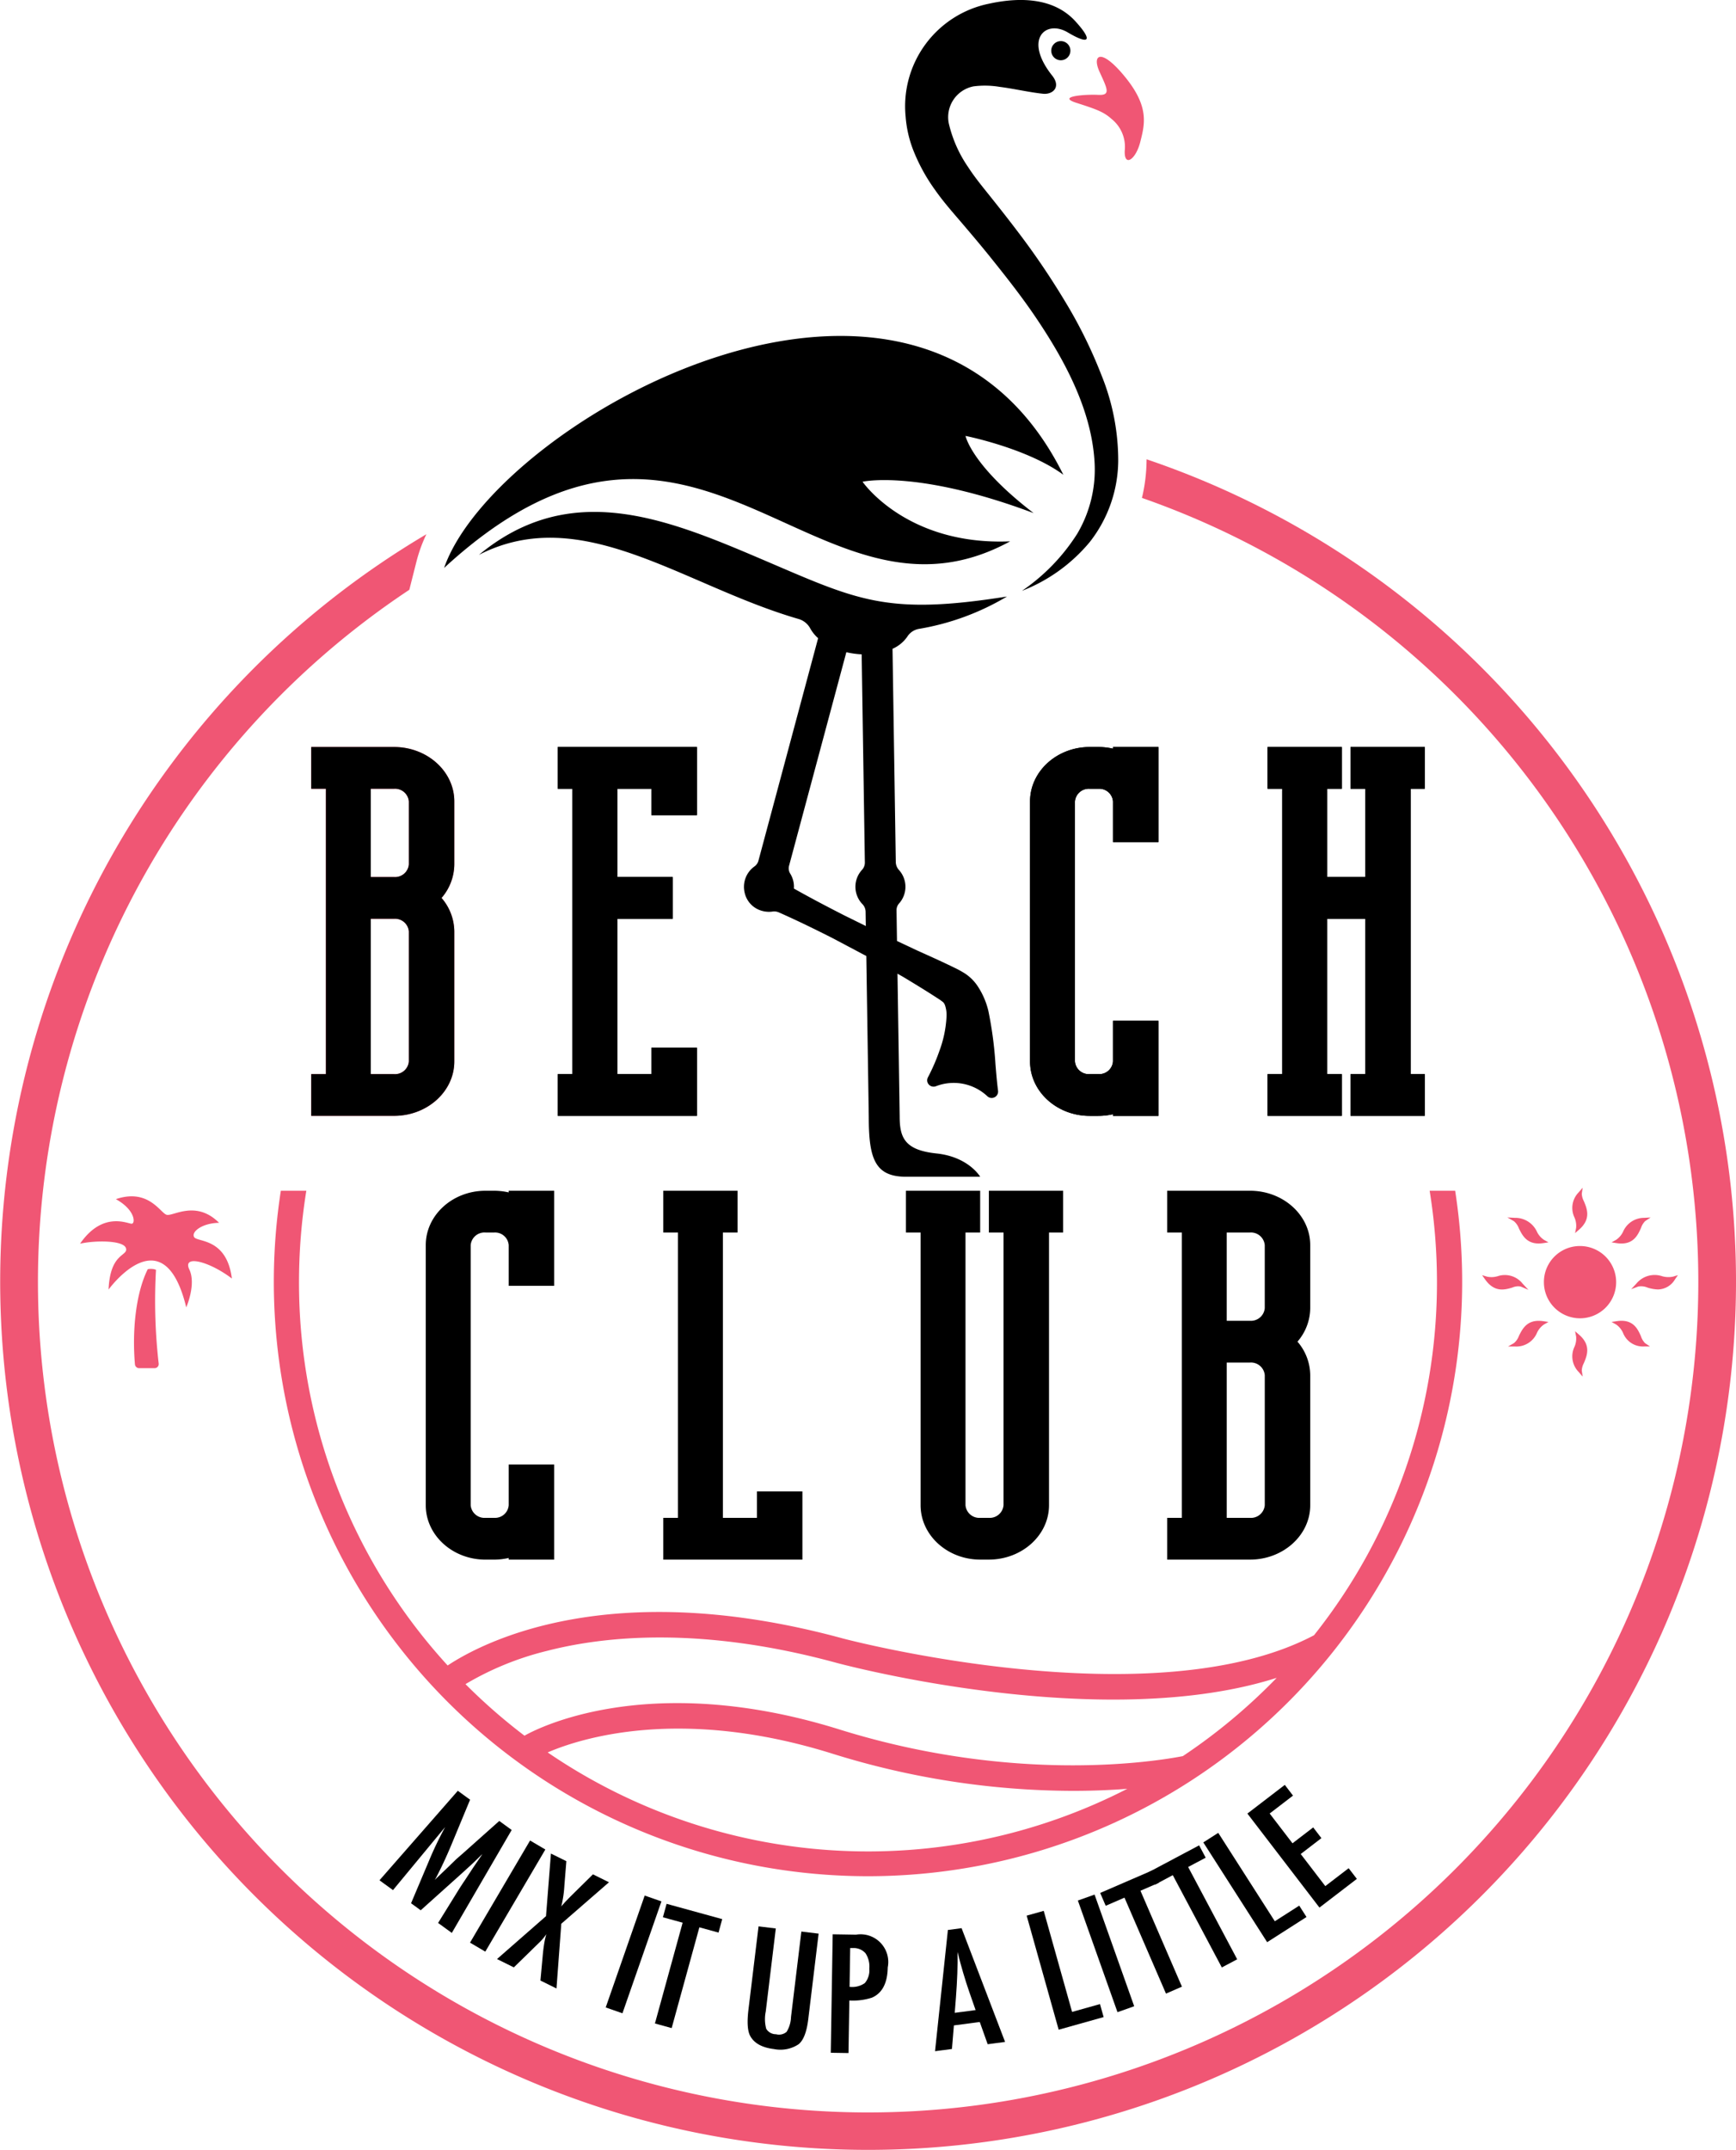
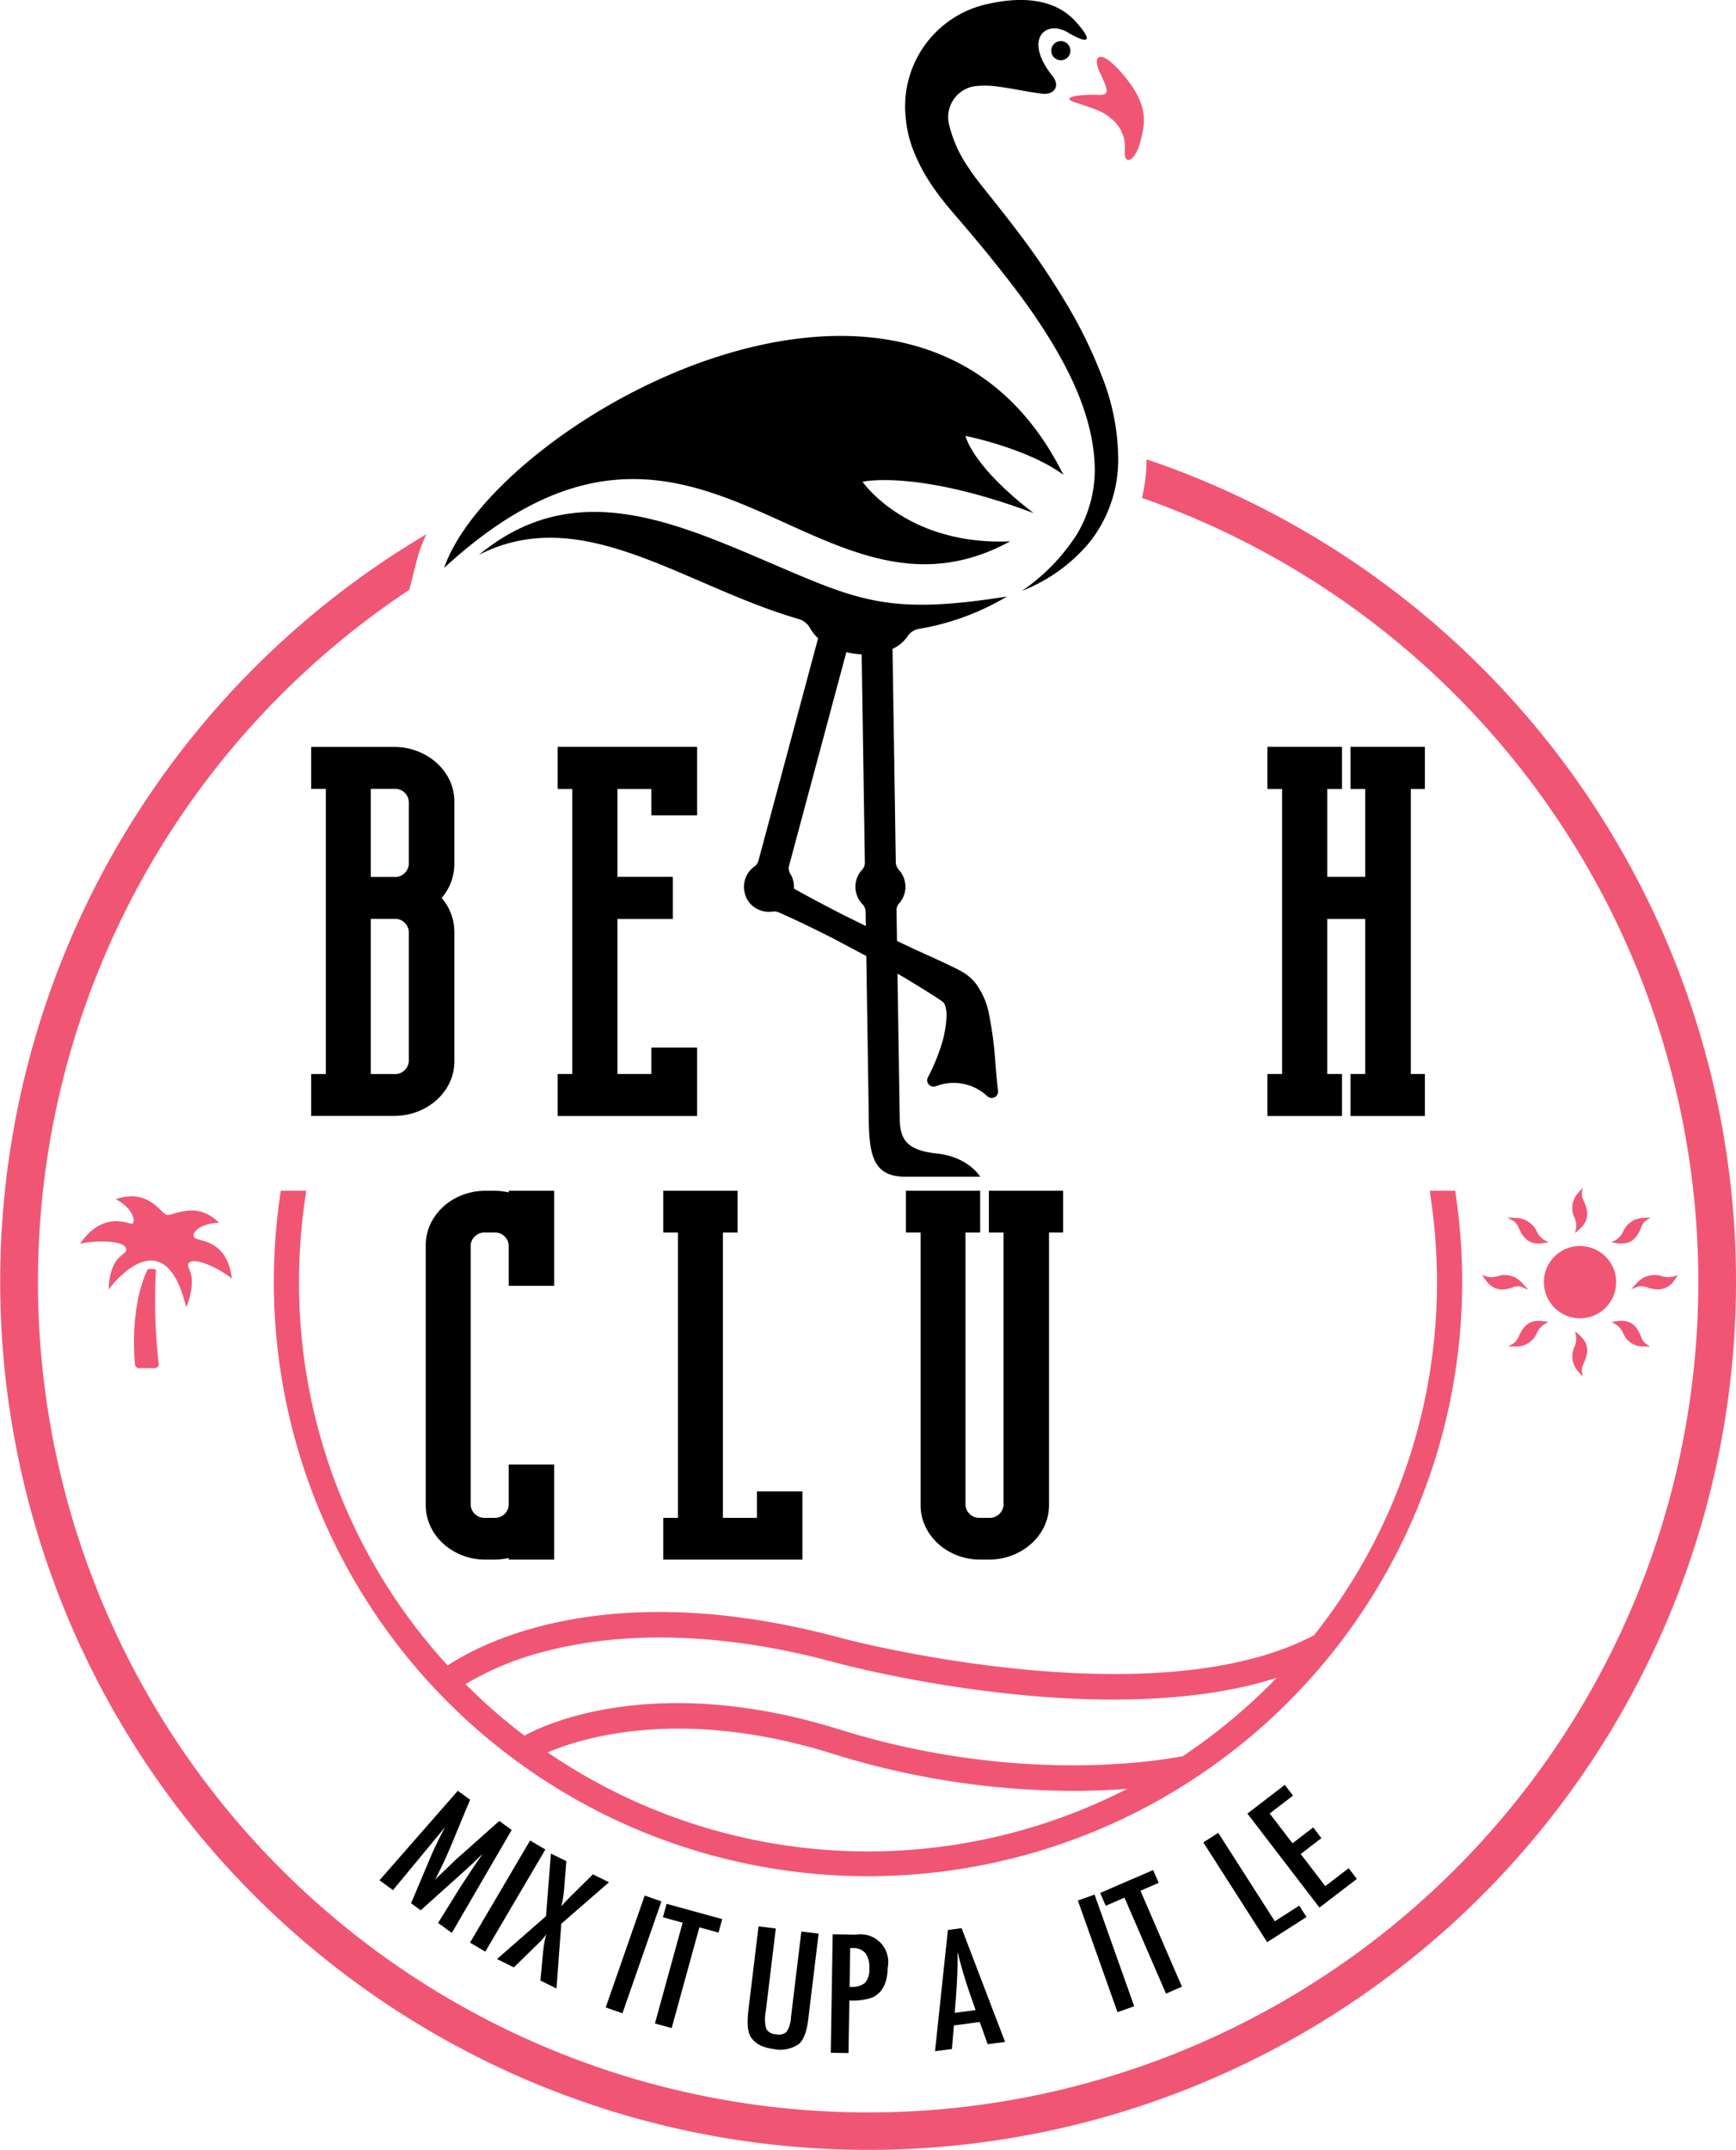
<svg xmlns="http://www.w3.org/2000/svg" width="300.741" height="372.367" viewBox="0 0 300.741 372.367">
  <g id="Beach_Club_Raspberry_Logo_RGB" transform="translate(-80.532 -48.964)">
    <path id="Path_53238" data-name="Path 53238" d="M279.164,118.974c0,.094,0,.189-.006.283a28.439,28.439,0,0,1-.8,6.4A143.819,143.819,0,1,1,151.442,141.57l1.265-5a25.586,25.586,0,0,1,1.691-4.621,150.355,150.355,0,1,0,124.767-12.978" transform="translate(0 9.53)" fill="#f05674" />
    <path id="Path_53239" data-name="Path 53239" d="M331.376,253c-.579-1.3-1.372-3.086-4.215-2.652l-.9.135.794.442a3.5,3.5,0,0,1,1.2,1.458,3.7,3.7,0,0,0,3.654,2.347h1.021l-.85-.566a2.959,2.959,0,0,1-.711-1.165" transform="translate(33.45 27.404)" fill="#f05674" />
    <path id="Path_53240" data-name="Path 53240" d="M321.442,252.467l-.684-.592.178.886a3.561,3.561,0,0,1-.277,1.8,3.846,3.846,0,0,0,.721,4.363l.691.806-.151-1.05a3.031,3.031,0,0,1,.361-1.284c.546-1.3,1.294-3.085-.84-4.933" transform="translate(32.636 27.621)" fill="#f05674" />
    <path id="Path_53241" data-name="Path 53241" d="M336.5,243.585a3.961,3.961,0,0,1-1.876-.073,4.094,4.094,0,0,0-4.477,1.287l-.892.959,1.227-.46a2.85,2.85,0,0,1,1.606.182,6.627,6.627,0,0,0,1.8.324,3.5,3.5,0,0,0,2.956-1.746l.516-.732Z" transform="translate(33.857 26.457)" fill="#f05674" />
    <path id="Path_53242" data-name="Path 53242" d="M327.976,239.044c2.186,0,2.878-1.552,3.4-2.716a2.971,2.971,0,0,1,.71-1.163l.942-.628-1.13.062a3.946,3.946,0,0,0-3.629,2.384,3.523,3.523,0,0,1-1.212,1.421l-.794.441.9.136a5.626,5.626,0,0,0,.817.064" transform="translate(33.449 25.261)" fill="#f05674" />
    <path id="Path_53243" data-name="Path 53243" d="M321.921,231.048l.15-1.051-.69.806a3.842,3.842,0,0,0-.721,4.363,3.594,3.594,0,0,1,.277,1.806l-.178.884.684-.591c2.133-1.848,1.385-3.631.84-4.932a3.027,3.027,0,0,1-.361-1.285" transform="translate(32.636 24.643)" fill="#f05674" />
    <path id="Path_53244" data-name="Path 53244" d="M312.37,252.89a2.962,2.962,0,0,1-.875,1.265l-1.012.577h1.165a3.88,3.88,0,0,0,3.854-2.384,3.518,3.518,0,0,1,1.194-1.422l.794-.442-.9-.134c-2.77-.411-3.6,1.294-4.222,2.54" transform="translate(31.302 27.405)" fill="#f05674" />
    <path id="Path_53245" data-name="Path 53245" d="M313.2,245.294l1.341.574-.992-1.067a3.924,3.924,0,0,0-4.34-1.288,3.718,3.718,0,0,1-1.826.074l-.858-.258.516.732c1.641,2.32,3.425,1.8,4.73,1.411a2.477,2.477,0,0,1,1.429-.177" transform="translate(30.762 26.457)" fill="#f05674" />
    <path id="Path_53246" data-name="Path 53246" d="M315.509,237.017a4.133,4.133,0,0,0-3.831-2.419l-1.3-.067,1.128.644a2.98,2.98,0,0,1,.875,1.267c.552,1.116,1.285,2.6,3.419,2.6a5.445,5.445,0,0,0,.8-.064l.9-.135-.794-.441a3.558,3.558,0,0,1-1.2-1.387" transform="translate(31.288 25.26)" fill="#f05674" />
    <path id="Path_53247" data-name="Path 53247" d="M322.284,238.888a6.257,6.257,0,1,1-6.334,6.334,6.232,6.232,0,0,1,6.334-6.334" transform="translate(32.046 25.853)" fill="#f05674" />
    <path id="Path_53248" data-name="Path 53248" d="M244.767,65.58c3.454,1.111,4.721,1.546,6.11,2.786a6.192,6.192,0,0,1,2.305,5.524c-.119,2.893,1.908,1.57,2.688-1.51s1.593-6.085-2.612-11.249-5.8-3.881-4.433-.893,1.966,4.091-.243,3.976-7.269.254-3.815,1.366" transform="translate(22.197 1.179)" fill="#f05674" />
    <path id="Path_53249" data-name="Path 53249" d="M279.763,328.367c-4.8.933-29.15,4.847-59.511-4.623-33.746-10.521-53.306.368-54.542,1.087a99.381,99.381,0,0,1-10.223-8.93,51.7,51.7,0,0,1,14.15-5.765c9.969-2.566,26.755-4.291,50.125,2.078,1.459.392,24.151,6.363,47.95,6.363,9.706,0,19.6-.994,28.306-3.764a99.347,99.347,0,0,1-16.256,13.553m-110.036-.638c5.448-2.354,22.8-8.062,49.224.185a140.66,140.66,0,0,0,41.746,6.471c3.541,0,6.708-.144,9.441-.357a98.412,98.412,0,0,1-100.411-6.3m157.209-97.266h-4.418a99.725,99.725,0,0,1,1.268,15.844,98.089,98.089,0,0,1-21.3,61.13c-27.846,14.7-81.06.708-81.587.566-40.289-10.977-62.413.639-68.5,4.668a98.185,98.185,0,0,1-25.751-66.364,99.629,99.629,0,0,1,1.268-15.844H123.5a102.933,102.933,0,1,0,203.436,0" transform="translate(5.684 24.706)" fill="#f05674" />
    <path id="Path_53250" data-name="Path 53250" d="M144.9,183.154a2.4,2.4,0,0,1-2.562,2.189h-4.028V170.057h4.028a2.4,2.4,0,0,1,2.562,2.19Zm-6.59,9.421h4.028a2.4,2.4,0,0,1,2.562,2.19v22.517a2.4,2.4,0,0,1-2.562,2.189h-4.028Zm14.467,24.707V194.765a8.98,8.98,0,0,0-2.212-5.8,9,9,0,0,0,2.212-5.806V172.248c0-5.194-4.683-9.422-10.44-9.422H127.986v7.231h2.542v49.413h-2.542V226.7h14.349c5.757,0,10.44-4.226,10.44-9.422" transform="translate(6.46 15.499)" fill="#f05674" />
    <path id="Path_53251" data-name="Path 53251" d="M189.688,214.9H181.81v4.572h-5.9v-26.9l9.579,0v-7.229h-9.579V170.058h5.9v4.574h7.878V162.825H165.583v7.233h2.542v49.413h-2.542V226.7h24.105Z" transform="translate(11.577 15.499)" />
    <g id="Group_177504" data-name="Group 177504" transform="translate(258.975 178.325)">
-       <path id="Path_53252" data-name="Path 53252" d="M251.965,163.113a11.485,11.485,0,0,0-2.562-.287h-1.466c-5.7,0-10.342,4.228-10.342,9.422v45.035c0,5.194,4.64,9.422,10.342,9.422H249.4a11.487,11.487,0,0,0,2.562-.289v.289h7.878V210.236h-7.878v7.046a2.37,2.37,0,0,1-2.464,2.189h-1.563a2.4,2.4,0,0,1-2.562-2.189V172.248a2.4,2.4,0,0,1,2.562-2.19H249.5a2.37,2.37,0,0,1,2.464,2.19v7.046h7.878V162.826h-7.878Z" transform="translate(-237.595 -162.826)" />
-     </g>
+       </g>
    <path id="Path_53253" data-name="Path 53253" d="M301.048,170.057v-7.231H288.186v7.231h2.539v15.285h-6.588V170.057h2.543v-7.231H273.814v7.231h2.543v49.413h-2.543V226.7h12.865v-7.233h-2.543v-26.9h6.588v26.9h-2.539V226.7h12.862v-7.233H298.6V170.057Z" transform="translate(26.31 15.499)" />
    <g id="Group_177505" data-name="Group 177505" transform="translate(154.289 255.166)">
      <path id="Path_53254" data-name="Path 53254" d="M159.822,230.749a11.486,11.486,0,0,0-2.562-.287h-1.466c-5.7,0-10.342,4.226-10.342,9.422v45.035c0,5.194,4.64,9.422,10.342,9.422h1.466a11.486,11.486,0,0,0,2.562-.289v.289H167.7V277.87h-7.878v7.046a2.37,2.37,0,0,1-2.463,2.189h-1.564a2.4,2.4,0,0,1-2.562-2.189V239.882a2.4,2.4,0,0,1,2.562-2.19h1.564a2.37,2.37,0,0,1,2.463,2.19v7.046H167.7V230.46h-7.878Z" transform="translate(-145.452 -230.46)" />
    </g>
    <path id="Path_53255" data-name="Path 53255" d="M197.9,287.106h-5.9V237.692h2.543v-7.231H181.672v7.231h2.542v49.413h-2.542v7.233h24.1V282.533H197.9Z" transform="translate(13.767 24.706)" />
    <g id="Group_177506" data-name="Group 177506" transform="translate(134.447 48.964)">
      <path id="Path_53256" data-name="Path 53256" d="M233.037,237.692h2.54v47.224a2.4,2.4,0,0,1-2.561,2.189h-1.467a2.4,2.4,0,0,1-2.561-2.189V237.692h2.542v-7.231H218.667v7.231h2.542v47.224c0,5.194,4.64,9.421,10.341,9.421h1.467c5.757,0,10.44-4.226,10.44-9.421V237.692H245.9v-7.23H233.037Z" transform="translate(-115.643 -24.258)" />
-       <path id="Path_53257" data-name="Path 53257" d="M275.41,250.79a2.4,2.4,0,0,1-2.561,2.189h-4.028V237.694h4.028a2.4,2.4,0,0,1,2.561,2.19Zm-6.587,9.422h4.028a2.4,2.4,0,0,1,2.561,2.189v22.517a2.4,2.4,0,0,1-2.561,2.189h-4.028Zm4.028-29.751H258.5v7.231h2.542v49.413H258.5v7.233H272.85c5.757,0,10.439-4.228,10.439-9.422V262.4a8.994,8.994,0,0,0-2.211-5.807,8.982,8.982,0,0,0,2.211-5.8V239.883c0-5.2-4.683-9.422-10.439-9.422" transform="translate(-110.221 -24.258)" />
      <path id="Path_53258" data-name="Path 53258" d="M221.307,209.323l-.036-2.384a1.966,1.966,0,0,0-.512-1.364,4.329,4.329,0,0,1-.077-6.015,1.867,1.867,0,0,0,.457-1.319l-.551-35.965c-.382-.016-.769-.048-1.161-.1a14.359,14.359,0,0,1-1.494-.27l-9.942,37.05a1.73,1.73,0,0,0,.249,1.342,4.306,4.306,0,0,1,.618,2.228c0,.1-.006.2-.014.307,2.944,1.663,5.914,3.21,8.727,4.648Zm4.625-48.008.566,36.954a2.129,2.129,0,0,0,.573,1.379,4.328,4.328,0,0,1,.006,5.757,1.746,1.746,0,0,0-.451,1.192l.081,5.32,3.464,1.63,1.021.46c1.8.811,3.588,1.62,5.414,2.512a17.6,17.6,0,0,1,1.835,1,7.772,7.772,0,0,1,2.111,2.028,13.273,13.273,0,0,1,1.983,4.471,65.84,65.84,0,0,1,1.233,9.255c.126,1.529.252,3.046.443,4.572a1.1,1.1,0,0,1-.266.878,1.114,1.114,0,0,1-.833.378,1.092,1.092,0,0,1-.709-.261,8.522,8.522,0,0,0-8.971-1.764,1.173,1.173,0,0,1-.387.067,1.121,1.121,0,0,1-.957-.542,1.076,1.076,0,0,1-.027-1.063,33.3,33.3,0,0,0,1.993-4.587,19.735,19.735,0,0,0,1.23-5.874,5.224,5.224,0,0,0-.266-2.048,1.515,1.515,0,0,0-.318-.516,10.955,10.955,0,0,0-1.075-.751c-1.881-1.225-3.88-2.442-5.859-3.633l-.973-.552.378,24.731c0,3.678.886,5.824,6.366,6.4,5.581.584,7.582,4.033,7.582,4.033H228.253c-5.453,0-6.435-3.294-6.435-10.39l-.426-27.832-5.833-3.091c-2.772-1.4-5.949-2.974-9.308-4.457a1.976,1.976,0,0,0-1.075-.155,4.431,4.431,0,0,1-1.979-.156,4.192,4.192,0,0,1-2.885-3.121A4.34,4.34,0,0,1,202.022,199a1.763,1.763,0,0,0,.681-.979l10.34-38.54a6.431,6.431,0,0,1-1.354-1.674,3.35,3.35,0,0,0-2.01-1.646c-20.006-5.787-37.493-20.274-55.393-11.112,15.838-13.095,32.394-6.316,48.935.737s21.409,9.835,42.538,6.479a43.942,43.942,0,0,1-15.29,5.61,2.981,2.981,0,0,0-1.993,1.366,6.086,6.086,0,0,1-2.543,2.076m-5.194-28.929s9.371-2.168,29.64,5.431c-10.787-8.265-11.8-13.369-11.8-13.369s10.681,2.121,16.946,6.728c-25.167-50.761-98.486-9.24-107.273,16.133,44-40.48,64.176,13.856,98.056-4.6-17.971.759-25.568-10.327-25.568-10.327m41.447-18.305a81.109,81.109,0,0,0-6.493-13.131,131.407,131.407,0,0,0-8.141-11.967c-1.449-1.913-2.929-3.794-4.412-5.653-1.517-1.905-2.935-3.608-4.091-5.4a22.2,22.2,0,0,1-3.37-7.595,5.433,5.433,0,0,1,4.225-6.4l.074-.014a15.433,15.433,0,0,1,4.53.091c2.5.317,4.967.916,7.471,1.187,1.684.182,3.212-1.128,1.617-3.133-5.034-6.33-1.115-9.745,2.686-7.492s4.4,1.45,1.338-1.912c-3.684-4.048-9.464-4.263-15-3.05A18.127,18.127,0,0,0,228.2,69.136a20.228,20.228,0,0,0,1.288,5.736,31.4,31.4,0,0,0,3.814,6.984c1.492,2.131,3.174,4.006,4.659,5.749,1.526,1.785,3.032,3.567,4.5,5.374,2.915,3.622,5.8,7.252,8.368,11.07,5.1,7.569,9.525,15.94,10.091,24.742a21.832,21.832,0,0,1-2.982,12.594,33.988,33.988,0,0,1-9.59,9.9,28.885,28.885,0,0,0,11.724-8.421,23.06,23.06,0,0,0,4.961-14.128,39.359,39.359,0,0,0-2.844-14.658m-7.1-57.995a1.658,1.658,0,1,1-1.658,1.658,1.657,1.657,0,0,1,1.658-1.658" transform="translate(-125.229 -48.964)" />
      <path id="Path_53259" data-name="Path 53259" d="M144.9,183.154a2.4,2.4,0,0,1-2.561,2.189h-4.028V170.058h4.028a2.4,2.4,0,0,1,2.561,2.19Zm0,34.128a2.4,2.4,0,0,1-2.561,2.189h-4.028v-26.9h4.028a2.4,2.4,0,0,1,2.561,2.19Zm-2.56-54.457H127.987v7.231h2.542V219.47h-2.542V226.7h14.349c5.757,0,10.44-4.227,10.44-9.422V194.764a8.98,8.98,0,0,0-2.212-5.8,9,9,0,0,0,2.212-5.806V172.247c0-5.194-4.684-9.422-10.44-9.422" transform="translate(-127.987 -33.465)" />
    </g>
    <path id="Path_53260" data-name="Path 53260" d="M165.583,170.057h2.542v49.413h-2.542V226.7h24.105V214.9H181.81v4.572h-5.9v-26.9l9.579,0v-7.23h-9.579V170.057h5.9v4.574h7.878V162.826H165.583Z" transform="translate(11.577 15.499)" />
    <g id="Group_177507" data-name="Group 177507" transform="translate(258.975 178.325)">
-       <path id="Path_53261" data-name="Path 53261" d="M251.965,163.113a11.485,11.485,0,0,0-2.562-.287h-1.466c-5.7,0-10.342,4.228-10.342,9.421v45.036c0,5.194,4.64,9.422,10.342,9.422H249.4a11.487,11.487,0,0,0,2.562-.289v.289h7.878V210.236h-7.878v7.046a2.37,2.37,0,0,1-2.464,2.189h-1.563a2.4,2.4,0,0,1-2.562-2.189V172.247a2.4,2.4,0,0,1,2.562-2.189H249.5a2.37,2.37,0,0,1,2.464,2.189v7.047h7.878V162.826h-7.878Z" transform="translate(-237.595 -162.826)" />
-     </g>
+       </g>
    <path id="Path_53262" data-name="Path 53262" d="M301.048,170.057v-7.231H288.186v7.231h2.539v15.285h-6.588V170.057h2.543v-7.231H273.814v7.231h2.543v49.413h-2.543V226.7h12.865v-7.233h-2.543v-26.9h6.588v26.9h-2.539V226.7h12.862v-7.233H298.6V170.057Z" transform="translate(26.31 15.499)" />
    <path id="Path_53263" data-name="Path 53263" d="M105.893,244.036a2.439,2.439,0,0,0-.387-.117,2.745,2.745,0,0,0-1.036.011c-2.052,4.091-2.736,10.581-2.222,16.483a.73.73,0,0,0,.728.659h2.671a.716.716,0,0,0,.71-.829,95.564,95.564,0,0,1-.464-16.207m5.77-.067c1.237,2.584-.529,6.574-.529,6.574-3.933-16.233-13.455-3.087-13.455-3.087.272-6.454,3.4-5.741,3.02-7.142s-5.3-1.4-7.959-.8c3.941-5.72,8.288-3.431,8.948-3.458s.632-2.39-2.747-4.254c5.687-1.93,7.72,2.44,8.82,2.714s5.084-2.611,9.059,1.385c-2.987.044-4.882,1.61-4.306,2.489s5.634.109,6.525,7.155c-3.94-3-8.613-4.159-7.376-1.576" transform="translate(1.662 24.821)" fill="#f05674" />
    <g id="Group_177510" data-name="Group 177510" transform="translate(146.262 358.053)">
      <path id="Path_53264" data-name="Path 53264" d="M151.968,321.921l2.126,1.546-3.3,7.952q-.622,1.486-1.3,2.937t-1.494,3l.243-.259a1.728,1.728,0,0,1,.128-.13l1.729-1.65,1.625-1.579,1.142-.994,6.283-5.6,2.15,1.563-10.371,17.827-2.377-1.728,3.678-5.935c.192-.3.359-.556.5-.773s.259-.392.358-.528l1.51-2.3,1.425-2.084c.011-.016.032-.047.06-.1l.12-.2-.3.289c-.35.348-.657.651-.923.907s-.491.47-.676.643l-1.412,1.288-.533.483-6.82,6.118-1.671-1.217,3.091-7.314q.6-1.454,1.292-2.9t1.519-2.978l-9.031,10.915-2.342-1.7Z" transform="translate(-138.387 -320.897)" />
      <rect id="Rectangle_162578" data-name="Rectangle 162578" width="20.518" height="3.071" transform="translate(15.695 27.321) rotate(-59.537)" />
      <g id="Group_177508" data-name="Group 177508" transform="translate(20.373 11.893)">
        <path id="Path_53265" data-name="Path 53265" d="M165.657,331.488l2.673,1.322-.345,4.26a19.15,19.15,0,0,1-.534,3.578c.3-.359.6-.7.909-1.019s.623-.642.942-.958l.451-.444,3.183-3.139,2.779,1.372-8.262,7.181-.834,11.212-2.78-1.376.383-4.17q.109-1.251.268-2.21a13.2,13.2,0,0,1,.373-1.654,8.556,8.556,0,0,1-1.111,1.347l-1.112,1.082-.581.573-2.828,2.753-2.912-1.441,8.485-7.428Z" transform="translate(-156.319 -331.488)" />
      </g>
      <rect id="Rectangle_162579" data-name="Rectangle 162579" width="20.518" height="3.071" transform="translate(39.202 38.543) rotate(-70.786)" />
      <path id="Path_53266" data-name="Path 53266" d="M182.418,339.148l9.638,2.652-.641,2.332-3.317-.913-4.8,17.451-2.9-.8,4.8-17.451-3.416-.941Z" transform="translate(-132.669 -318.552)" />
      <g id="Group_177509" data-name="Group 177509" transform="translate(63.79 24.502)">
        <path id="Path_53267" data-name="Path 53267" d="M196.423,342.586l2.99.364-1.744,14.392a6.47,6.47,0,0,0,.085,2.982,1.962,1.962,0,0,0,1.7.943,2.012,2.012,0,0,0,1.835-.422,5.245,5.245,0,0,0,.758-2.571l1.792-14.789,2.99.361-1.791,14.789q-.4,3.327-1.675,4.363a5.692,5.692,0,0,1-4.28.833q-3.049-.37-4.087-2.235-.724-1.28-.319-4.616Z" transform="translate(-194.534 -342.586)" />
        <path id="Path_53268" data-name="Path 53268" d="M210.466,352.893a3.82,3.82,0,0,0,2.64-.649,3.384,3.384,0,0,0,.778-2.485,4.154,4.154,0,0,0-.666-2.695,2.736,2.736,0,0,0-2.217-.887l-.427-.008Zm-2.924-9.1,4.046.065a4.8,4.8,0,0,1,5.491,5.672q-.066,4.093-2.76,5.245a10.758,10.758,0,0,1-3.89.483l-.148,9.1-3.071-.049Z" transform="translate(-192.809 -342.421)" />
        <path id="Path_53269" data-name="Path 53269" d="M230.136,357.043l-1.1-3.153q-1.111-3.216-2.033-6.916.036,1.859-.036,3.778t-.235,4.087l-.21,2.682Zm-4.8-13.869,2.372-.315,7.536,19.7-3.015.4-1.372-3.851-4.48.591-.34,4.081-2.928.386Z" transform="translate(-190.645 -342.549)" />
      </g>
-       <path id="Path_53270" data-name="Path 53270" d="M237.08,341.051l2.956-.829,4.914,17.5,4.832-1.355.632,2.252-7.789,2.185Z" transform="translate(-124.953 -318.406)" />
      <rect id="Rectangle_162580" data-name="Rectangle 162580" width="3.071" height="20.518" transform="translate(120.997 20.027) rotate(-19.547)" />
      <path id="Path_53271" data-name="Path 53271" d="M248.29,337.968,257.465,334l.96,2.22-3.158,1.366,7.185,16.612-2.763,1.2L252.5,338.781l-3.252,1.408Z" transform="translate(-123.427 -319.253)" />
-       <path id="Path_53272" data-name="Path 53272" d="M255.608,334.927l8.828-4.69,1.135,2.136-3.038,1.613,8.495,15.983-2.661,1.414L259.873,335.4l-3.13,1.662Z" transform="translate(-122.431 -319.765)" />
      <path id="Path_53273" data-name="Path 53273" d="M264.016,329.987l2.587-1.655,9.8,15.311,4.228-2.706,1.261,1.97-6.816,4.36Z" transform="translate(-121.286 -320.025)" />
      <path id="Path_53274" data-name="Path 53274" d="M270.736,325.989l6.48-4.969,1.422,1.858-4.043,3.1,3.955,5.157,3.586-2.748,1.424,1.855-3.586,2.751,4.26,5.558,4.043-3.1L289.7,337.3l-6.48,4.969Z" transform="translate(-120.371 -321.02)" />
    </g>
  </g>
</svg>